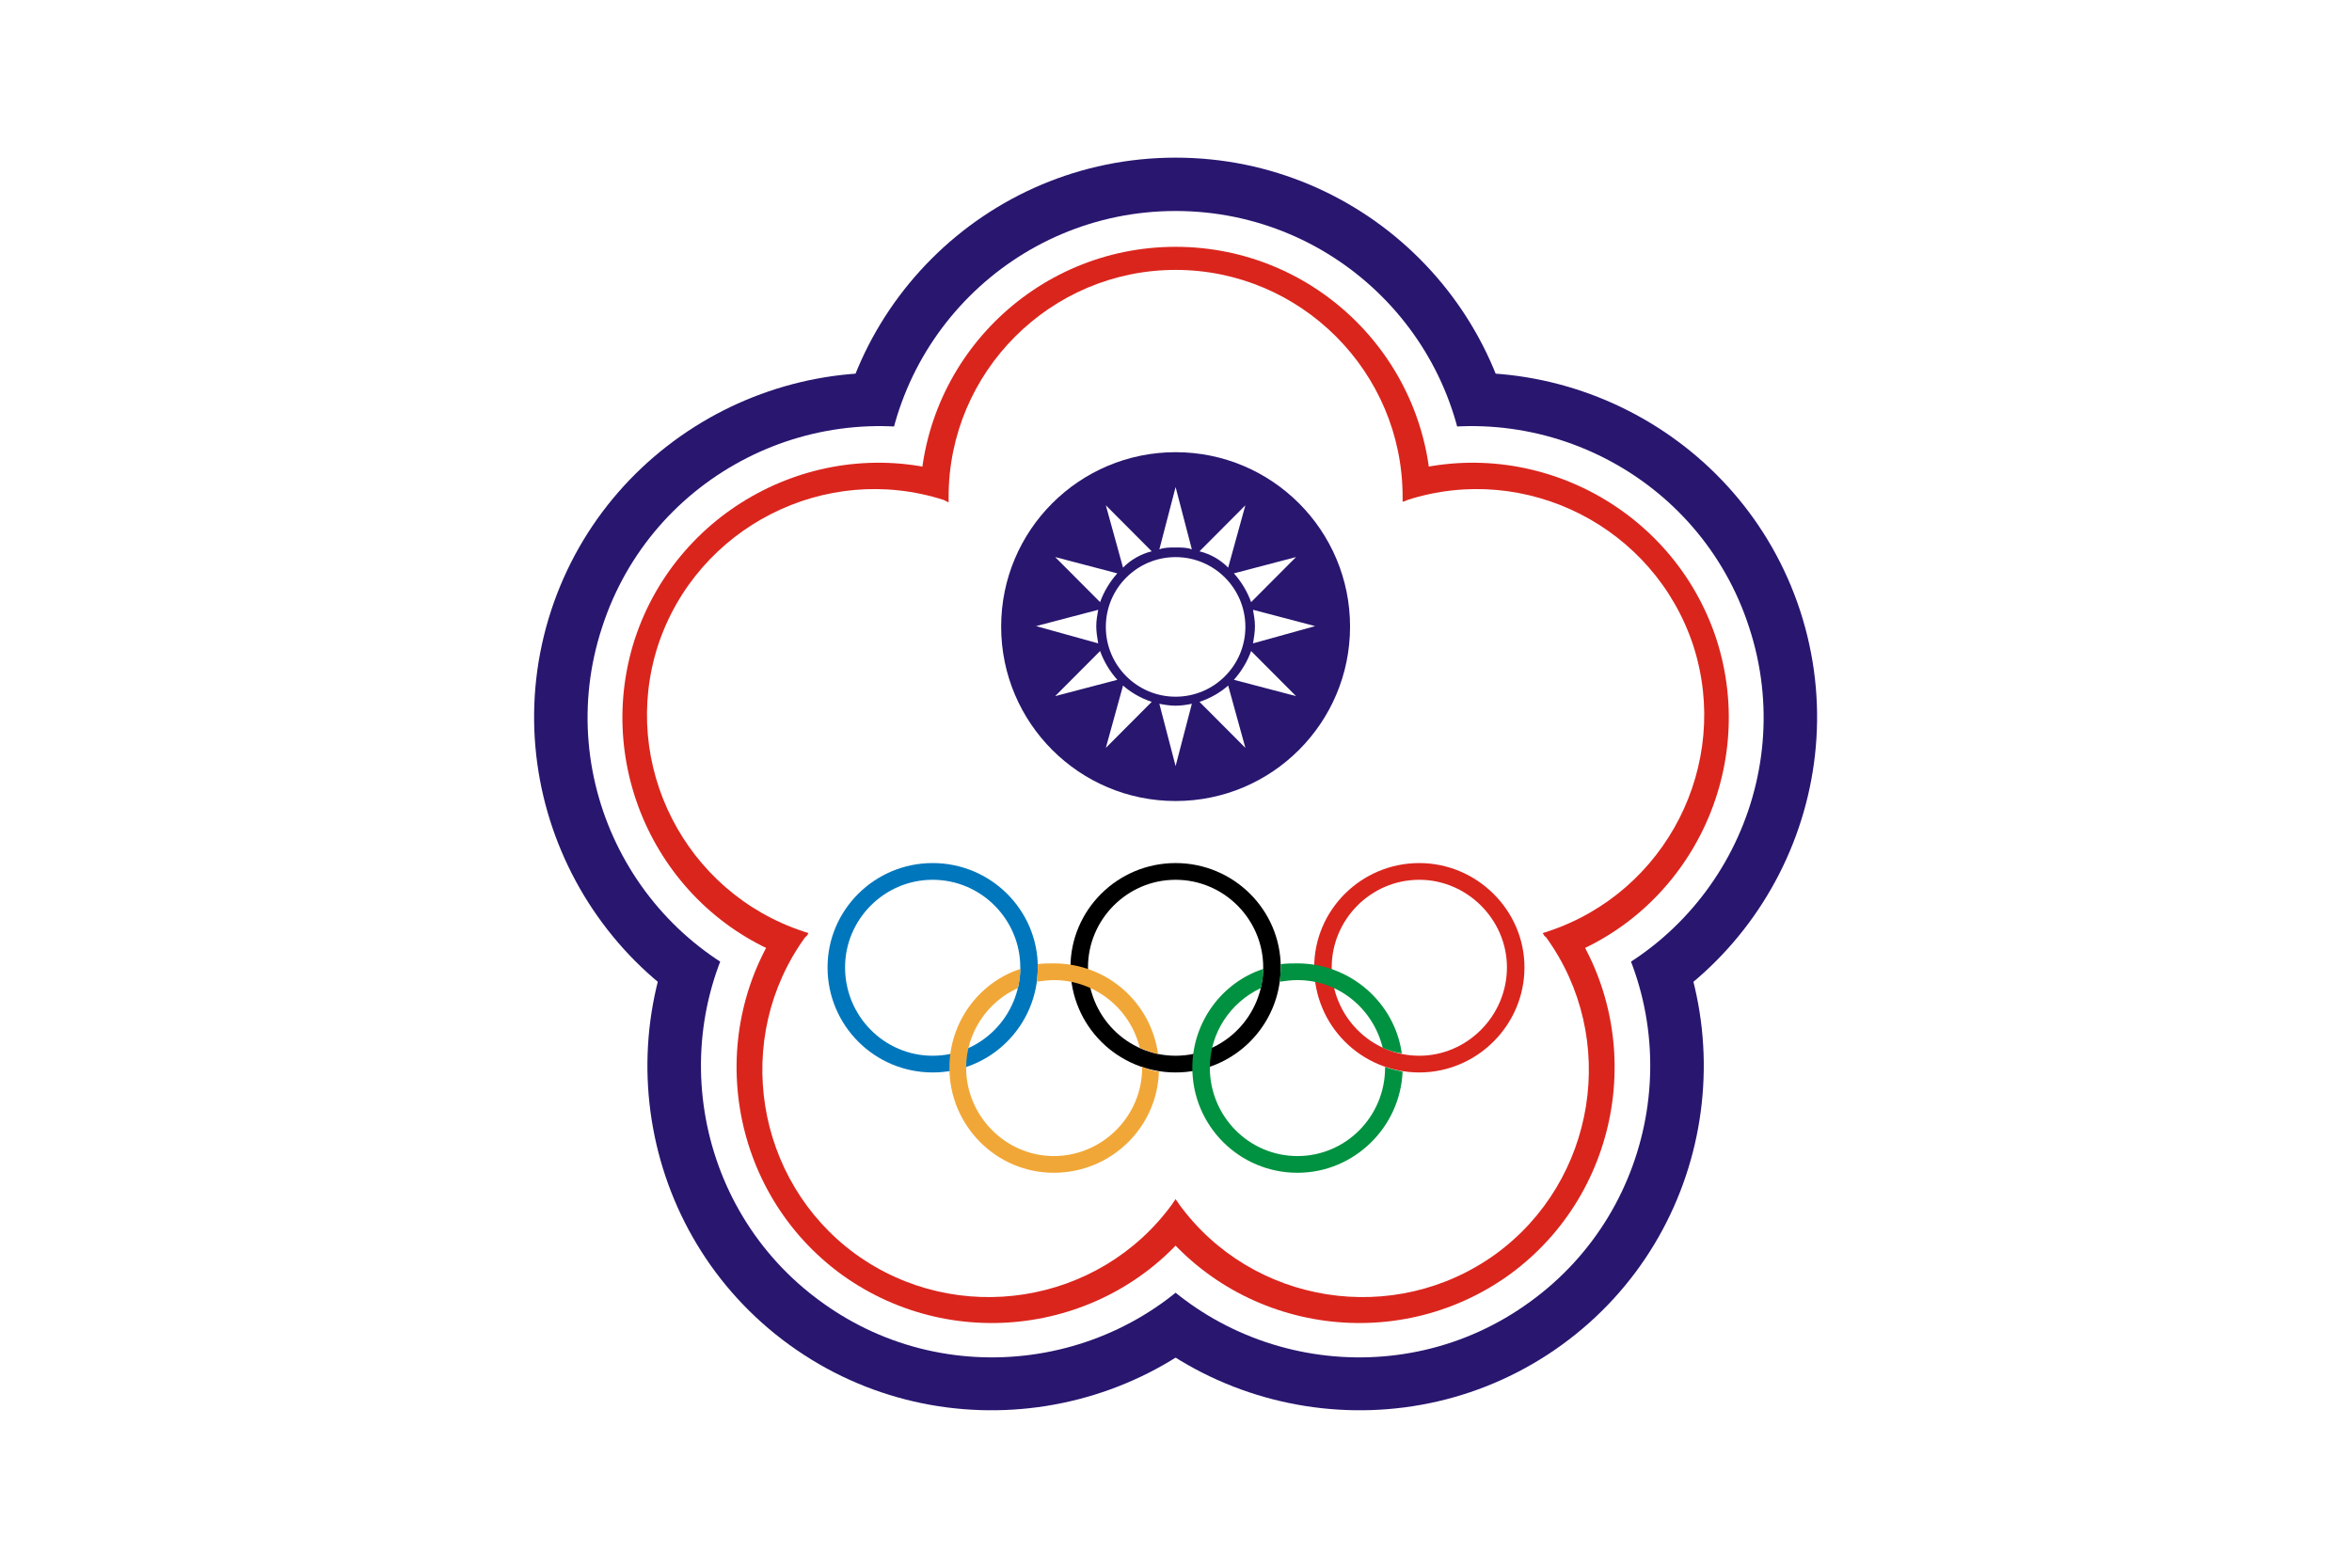
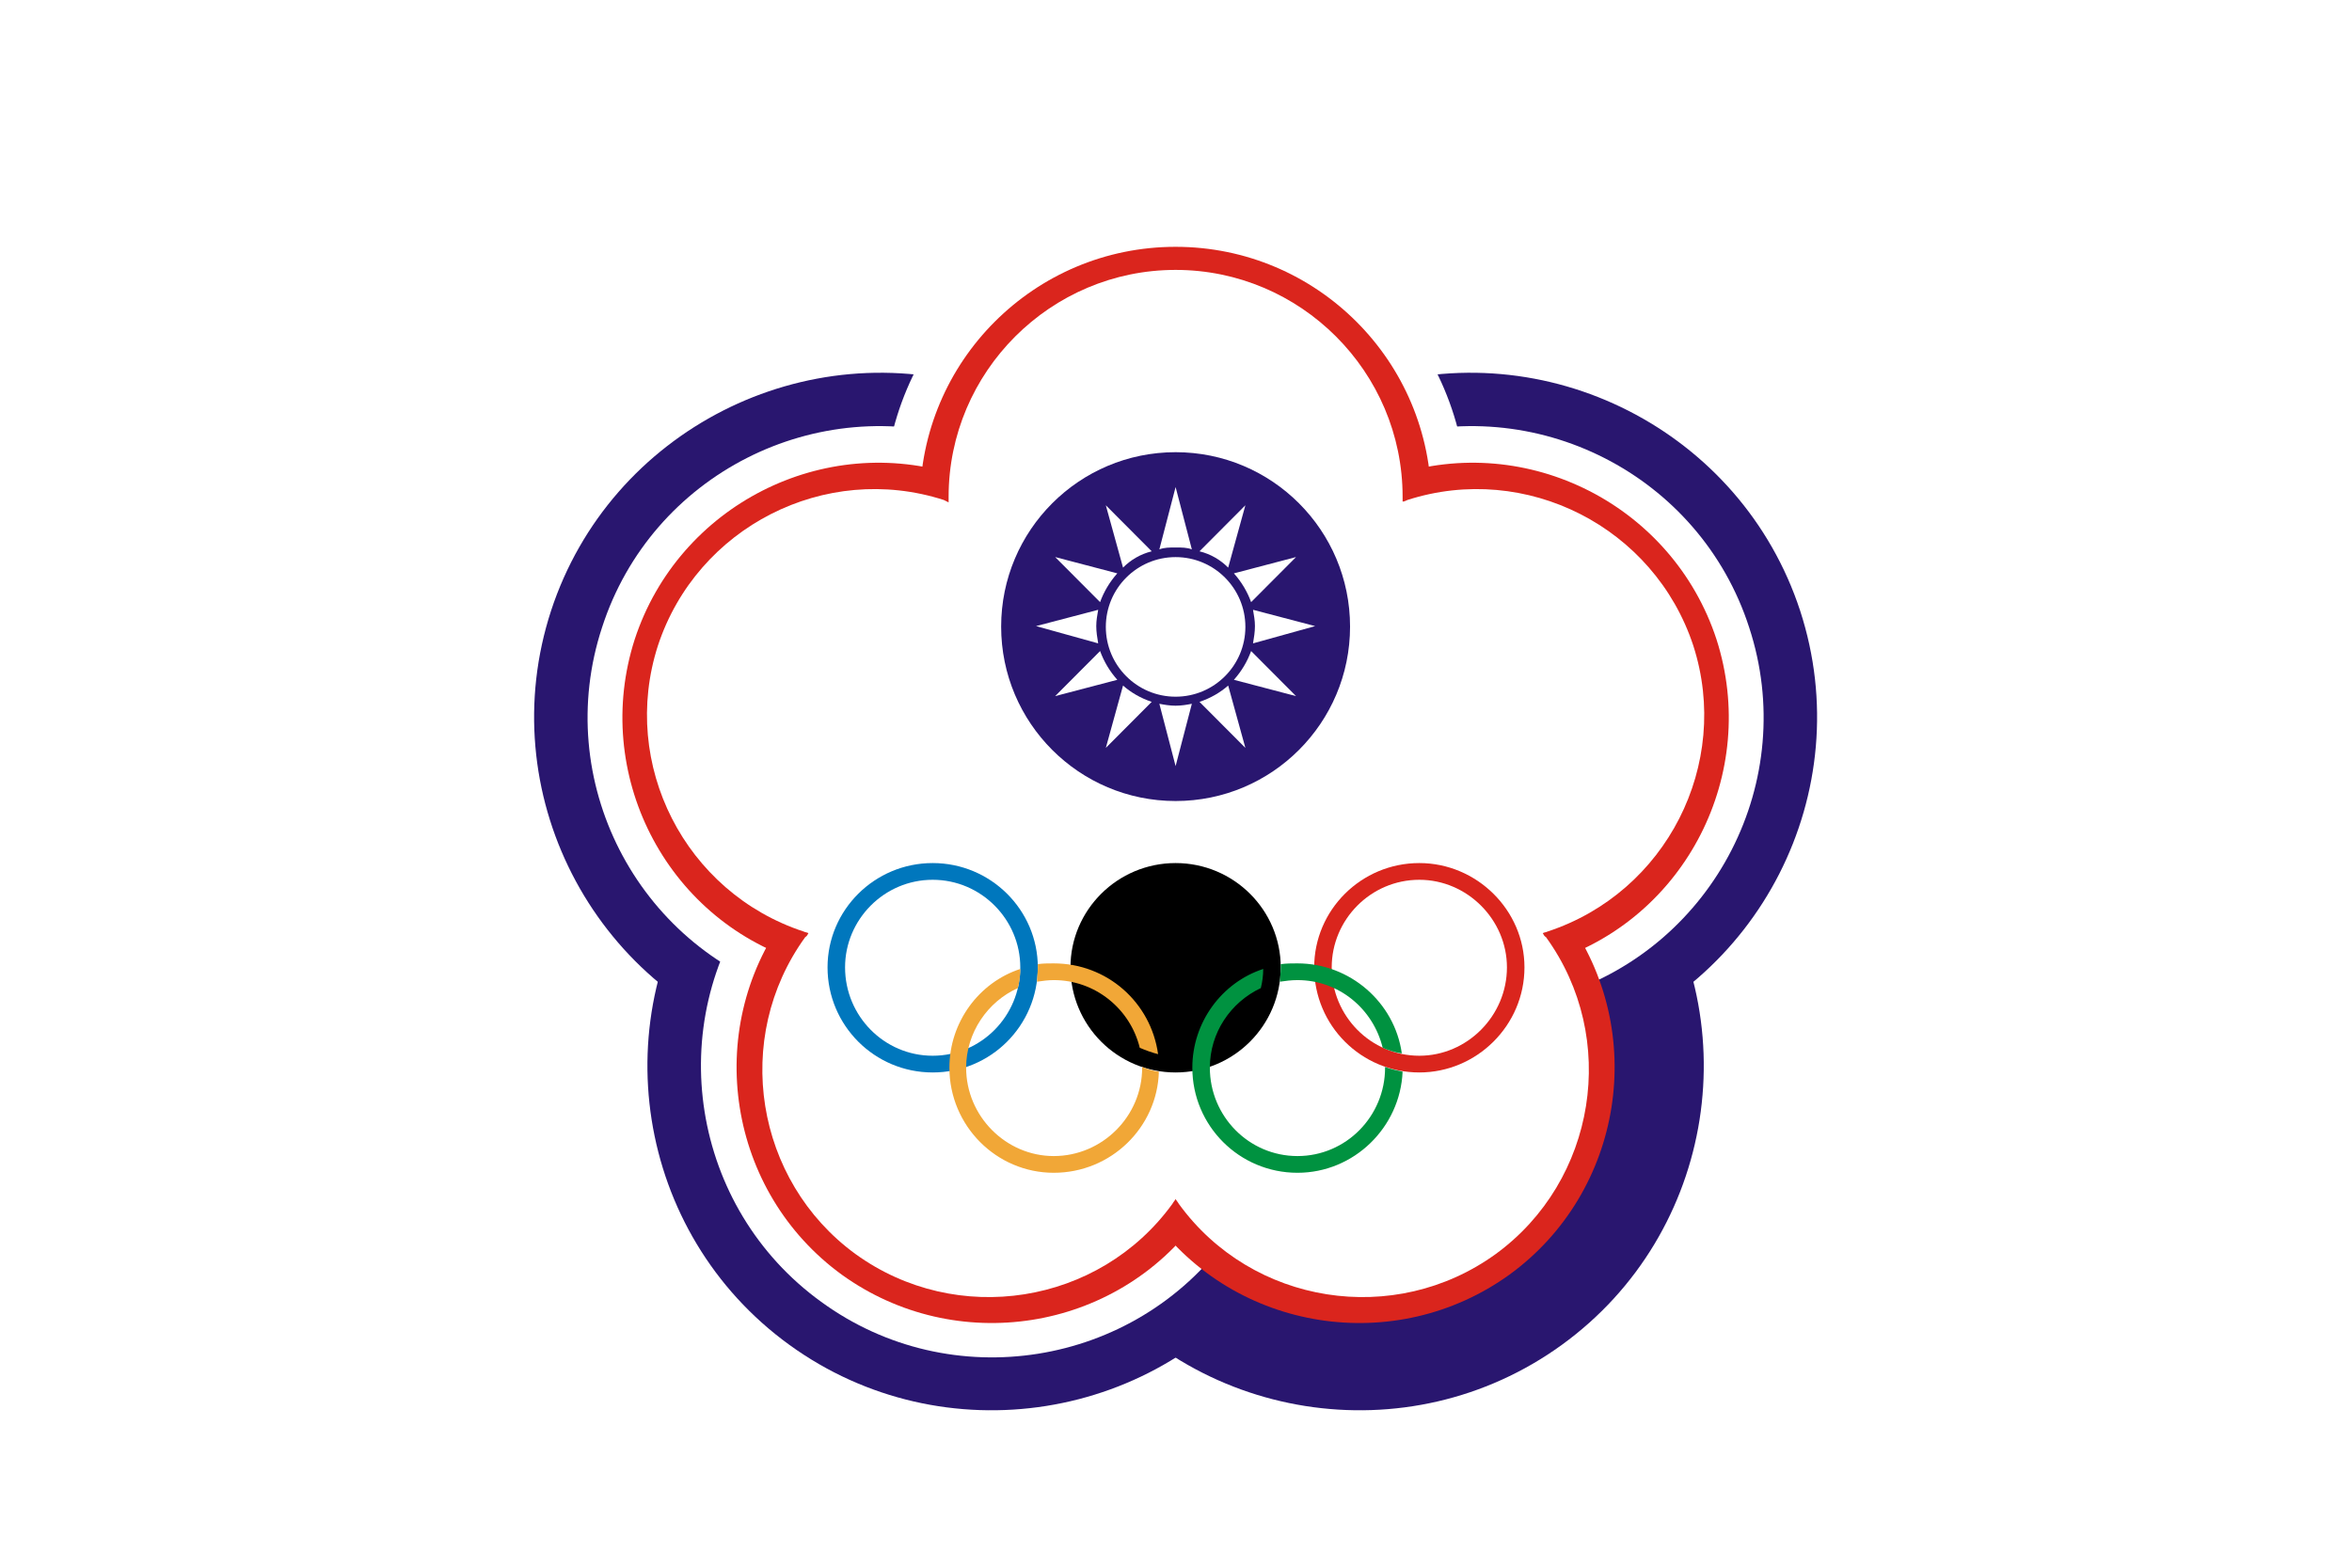
<svg xmlns="http://www.w3.org/2000/svg" xmlns:ns1="http://www.inkscape.org/namespaces/inkscape" xmlns:ns2="http://sodipodi.sourceforge.net/DTD/sodipodi-0.dtd" xml:space="preserve" x="-132.874" y="88.583" width="900" height="600" viewBox="-1476 0 9997.426 6664.973" id="svg2" version="1.1" ns1:version="0.48.4 r9939" ns2:docname="TPENOC Flag.svg">
  <ns2:namedview pagecolor="#ffffff" bordercolor="#666666" borderopacity="1" objecttolerance="10" gridtolerance="10" guidetolerance="10" ns1:pageopacity="0" ns1:pageshadow="2" ns1:window-width="1024" ns1:window-height="706" id="namedview45" showgrid="false" ns1:zoom="0.70710678" ns1:cx="404.91636" ns1:cy="352.96154" ns1:window-x="-8" ns1:window-y="-8" ns1:window-maximized="1" ns1:current-layer="svg2" fit-margin-top="0" fit-margin-left="0" fit-margin-right="0" fit-margin-bottom="0" />
  <defs id="defs4">
    <style type="text/css" id="style6">
   
    .fil6 {fill:#009240}
    .fil4 {fill:#1F1A17}
    .fil2 {fill:#DA251D}
    .fil0 {fill:#FFFFFF}
    .fil3 {fill:#0077BD}
    .fil1 {fill:#29166F}
    .fil5 {fill:#F1A737}
   
  </style>
  </defs>
  <rect style="fill:#ffffff" height="6664.973" width="9997.459" y="0" x="-1476.005" class="fil0" id="74371120" />
  <g id="g10" transform="matrix(3.386,0,0,3.385,3521.032,0)">
-     <ellipse d="m 433,631 c 0,239.139 -193.861,433 -433,433 -239.139,0 -433,-193.861 -433,-433 0,-239.139 193.861,-433 433,-433 239.139,0 433,193.861 433,433 z" style="fill:#29166f" ns2:ry="433" ns2:rx="433" ns2:cy="631" ns2:cx="0" ry="433" rx="433" cy="631" cx="0" class="fil1" id="74371208" />
    <path style="fill:#29166f" ns1:connector-curvature="0" d="m -784,767 c 74,-226 319,-351 546,-278 226,74 351,319 278,546 -74,227 -319,352 -546,278 -227,-74 -352,-319 -278,-546 z" class="fil1" id="74371296" />
    <path style="fill:#29166f" ns1:connector-curvature="0" d="m -485,1689 c -193,-140 -236,-412 -95,-605 140,-193 412,-236 604,-96 193,141 236,412 96,605 -140,193 -412,236 -605,96 z" class="fil1" id="74371384" />
    <path style="fill:#29166f" ns1:connector-curvature="0" d="m 485,1689 c -193,140 -465,97 -605,-96 -140,-193 -97,-464 96,-605 192,-140 464,-97 604,96 141,193 98,465 -95,605 z" class="fil1" id="74371472" />
    <path style="fill:#29166f" ns1:connector-curvature="0" d="M 784,767 C 858,994 733,1239 506,1313 279,1387 34,1262 -40,1035 -113,808 12,563 238,489 465,416 710,541 784,767 z" class="fil1" id="74371560" />
  </g>
  <g id="g17" transform="matrix(3.386,0,0,3.385,3521.032,0)">
    <ellipse d="M 366,631 C 366,833.136 202.136,997 0,997 -202.136,997 -366,833.136 -366,631 -366,428.864 -202.136,265 0,265 c 202.136,0 366,163.864 366,366 z" style="fill:#ffffff" ns2:ry="366" ns2:rx="366" ns2:cy="631" ns2:cx="0" ry="366" rx="366" cy="631" cx="0" class="fil0" id="74371736" />
-     <path style="fill:#ffffff" ns1:connector-curvature="0" d="m 445,1635 c -163,119 -393,82 -511,-81 -119,-163 -82,-393 81,-511 163,-119 393,-83 511,81 119,163 82,393 -81,511 z" class="fil0" id="74372000" />
    <path style="fill:#ffffff" ns1:connector-curvature="0" d="m -445,1635 c -163,-118 -200,-348 -81,-511 118,-164 348,-200 511,-81 163,118 200,348 81,511 -118,163 -348,200 -511,81 z" class="fil0" id="74371912" />
-     <path style="fill:#ffffff" ns1:connector-curvature="0" d="m -720,788 c 62,-192 269,-297 461,-235 192,62 297,270 235,461 -62,192 -270,298 -461,235 -192,-62 -298,-269 -235,-461 z" class="fil0" id="74371824" />
+     <path style="fill:#ffffff" ns1:connector-curvature="0" d="m -720,788 c 62,-192 269,-297 461,-235 192,62 297,270 235,461 -62,192 -270,298 -461,235 -192,-62 -298,-269 -235,-461 " class="fil0" id="74371824" />
    <path style="fill:#ffffff" ns1:connector-curvature="0" d="M 720,788 C 783,980 677,1187 485,1249 294,1312 86,1206 24,1014 -38,823 67,615 259,553 451,491 658,596 720,788 z" class="fil0" id="74372088" />
  </g>
  <g id="g24" transform="matrix(3.386,0,0,3.385,3521.032,0)">
    <ellipse d="M 321,631 C 321,808.283 177.283,952 0,952 -177.283,952 -321,808.283 -321,631 -321,453.717 -177.283,310 0,310 c 177.283,0 321,143.717 321,321 z" style="fill:#da251d" ns2:ry="321" ns2:rx="321" ns2:cy="631" ns2:cx="0" ry="321" rx="321" cy="631" cx="0" class="fil2" id="74370064" />
    <path style="fill:#da251d" ns1:connector-curvature="0" d="m -679,803 c 55,-168 237,-261 405,-206 168,54 260,236 206,404 -55,168 -236,261 -405,206 -168,-54 -260,-236 -206,-404 z" class="fil2" id="74366896" />
    <path style="fill:#da251d" ns1:connector-curvature="0" d="m -419,1601 c -143,-104 -175,-306 -71,-449 104,-143 305,-174 448,-71 143,104 175,306 71,449 -104,143 -305,174 -448,71 z" class="fil2" id="74366632" />
    <path style="fill:#da251d" ns1:connector-curvature="0" d="m 419,1601 c -143,103 -344,72 -448,-71 -104,-143 -72,-345 71,-449 143,-103 344,-72 448,71 104,143 72,345 -71,449 z" class="fil2" id="74466544" />
    <path style="fill:#da251d" ns1:connector-curvature="0" d="M 679,803 C 733,971 641,1153 473,1207 304,1262 123,1169 68,1001 14,833 106,651 274,597 442,542 624,635 679,803 z" class="fil2" id="74466280" />
  </g>
  <path style="fill:#ffffff" ns1:connector-curvature="0" d="m 5721.624,2745.197 c 162.505,504.358 -115.108,1049.335 -619.551,1215.198 -6.771,3.385 -13.542,3.385 -20.313,6.77 3.385,6.77 6.771,13.54 13.542,16.925 311.468,429.889 213.288,1035.796 -213.288,1347.211 -429.962,311.416 -1035.971,216.637 -1347.439,-213.252 -3.385,-6.77 -10.157,-13.54 -13.542,-20.31 -3.385,6.77 -10.157,13.54 -13.542,20.31 -311.468,429.889 -917.478,524.668 -1347.439,213.252 -426.576,-311.416 -524.757,-917.322 -213.288,-1347.211 6.771,-3.385 10.157,-10.155 13.542,-16.925 -6.771,-3.385 -13.542,-3.385 -20.313,-6.77 -504.443,-165.863 -782.057,-710.84 -619.551,-1215.198 165.891,-504.358 710.961,-781.924 1215.404,-619.446 6.771,3.385 13.542,6.77 20.313,10.155 0,-10.155 0,-16.925 0,-23.695 0,-531.438 433.347,-964.712 964.875,-964.712 531.528,0 964.875,433.274 964.875,964.712 0,6.77 0,13.54 0,20.31 6.771,0 13.542,-3.385 20.313,-6.77 504.443,-162.478 1049.513,115.088 1215.404,619.446 z" class="fil0" id="74372352" />
  <ellipse d="m 219,787 c 0,120.95 -98.05,219 -219,219 -120.95,0 -219,-98.05 -219,-219 0,-120.95 98.05,-219 219,-219 120.95,0 219,98.05 219,219 z" style="fill:#29166f" ns2:ry="219" ns2:rx="219" ns2:cy="787" ns2:cx="0" ry="219" rx="219" cy="787" cx="0" class="fil1" id="74372440" transform="matrix(3.386,0,0,3.386,3521.032,-0.797)" />
  <g id="g33" transform="matrix(4.063,0,0,4.077,3521.032,-546.74)">
    <ellipse d="m 73,787 c 0,40.317 -32.683,73 -73,73 -40.317,0 -73,-32.683 -73,-73 0,-40.317 32.683,-73 73,-73 40.317,0 73,32.683 73,73 z" style="fill:#ffffff" ns2:ry="73" ns2:rx="73" ns2:cy="787" ns2:cx="0" ry="73" rx="73" cy="787" cx="0" class="fil0" id="74372528" transform="matrix(1,0,0,0.997,0,3.195)" />
    <path style="fill:#ffffff" ns1:connector-curvature="0" d="m 0,642 17,65 c -5,-2 -11,-2 -17,-2 -6,0 -12,0 -17,2 L 0,642 z m 25,67 48,-48 -18,65 C 47,718 37,712 25,709 z m 36,23 65,-17 -47,47 C 75,751 69,741 61,732 z m 20,38 65,17 -65,18 c 1,-6 2,-12 2,-18 0,-6 -1,-11 -2,-17 z m -2,43 47,47 -65,-17 c 8,-9 14,-19 18,-30 z m -24,36 18,65 -48,-48 c 12,-4 22,-10 30,-17 z M 17,868 0,933 -17,868 c 5,1 11,2 17,2 6,0 12,-1 17,-2 z m -42,-2 -48,48 18,-65 c 8,7 18,13 30,17 z m -36,-23 -65,17 47,-47 c 4,11 10,21 18,30 z m -20,-38 -65,-18 65,-17 c -1,6 -2,11 -2,17 0,6 1,12 2,18 z m 2,-43 -47,-47 65,17 c -8,9 -14,19 -18,30 z m 24,-36 -18,-65 48,48 c -12,3 -22,9 -30,17 z" class="fil0" id="74372616" />
  </g>
  <path style="fill:#0077bd" ns1:connector-curvature="0" d="m 2488.446,3669.289 c 247.143,0 446.889,199.712 446.889,443.429 0,247.102 -199.746,446.814 -446.889,446.814 -247.143,0 -446.889,-199.712 -446.889,-446.814 0,-243.717 199.746,-443.429 446.889,-443.429 z" class="fil3" id="74372792" />
  <path style="fill:#ffffff" ns1:connector-curvature="0" d="m 2488.446,3740.373 c 206.517,0 372.408,169.248 372.408,372.345 0,206.482 -165.891,375.73 -372.408,375.73 -206.517,0 -372.408,-169.248 -372.408,-375.73 0,-203.097 165.891,-372.345 372.408,-372.345 z" class="fil0" id="74372880" />
  <path style="fill:#000000" ns1:connector-curvature="0" d="m 3521.032,3669.289 c 247.143,0 446.889,199.712 446.889,443.429 0,247.102 -199.746,446.814 -446.889,446.814 -247.143,0 -446.889,-199.712 -446.889,-446.814 0,-243.717 199.746,-443.429 446.889,-443.429 z" class="fil4" id="74372968" />
-   <path style="fill:#ffffff" ns1:connector-curvature="0" d="m 3521.032,3740.373 c 206.517,0 372.408,169.248 372.408,372.345 0,206.482 -165.891,375.73 -372.408,375.73 -206.517,0 -372.408,-169.248 -372.408,-375.73 0,-203.097 165.891,-372.345 372.408,-372.345 z" class="fil0" id="74373056" />
  <path style="fill:#da251d" ns1:connector-curvature="0" d="m 4557.003,3669.289 c 243.758,0 446.889,199.712 446.889,443.429 0,247.102 -203.132,446.814 -446.889,446.814 -247.143,0 -446.889,-199.712 -446.889,-446.814 0,-243.717 199.746,-443.429 446.889,-443.429 z" class="fil2" id="74373144" />
  <path style="fill:#ffffff" ns1:connector-curvature="0" d="m 4557.003,3740.373 c 203.132,0 372.408,169.248 372.408,372.345 0,206.482 -169.276,375.73 -372.408,375.73 -206.517,0 -372.408,-169.248 -372.408,-375.73 0,-203.097 165.891,-372.345 372.408,-372.345 z" class="fil0" id="74373232" />
  <path style="fill:#f1a737" ns1:connector-curvature="0" d="m 3003.046,4095.794 c 226.83,0 413.034,165.863 443.504,385.885 -27.084,-6.77 -54.168,-16.925 -77.867,-27.08 -40.626,-165.863 -189.589,-287.721 -365.637,-287.721 -23.699,0 -47.397,3.385 -71.096,6.77 0,-16.925 3.385,-37.234 3.385,-60.929 0,-3.385 0,-6.77 0,-13.54 20.313,-3.385 44.012,-3.385 67.711,-3.385 z m 446.889,460.354 c -6.771,236.947 -203.131,429.889 -446.889,429.889 -243.758,0 -443.504,-199.712 -443.504,-446.814 0,-192.942 125.264,-362.19 301.312,-419.734 0,27.08 -3.386,54.159 -10.157,81.239 -128.65,57.544 -220.059,189.557 -220.059,338.495 0,206.482 169.276,375.73 372.408,375.73 206.517,0 375.793,-169.248 375.793,-375.73 0,0 0,0 0,-3.385 23.699,10.155 47.397,16.925 71.096,20.31 z" class="fil5" id="74370680" />
  <path style="fill:#009240" ns1:connector-curvature="0" d="m 4039.017,4095.794 c 223.445,0 413.034,165.863 443.504,382.5 -30.47,-3.385 -57.554,-13.54 -81.253,-23.695 -40.626,-165.863 -186.204,-287.721 -362.251,-287.721 -27.084,0 -50.783,3.385 -74.481,6.77 0,-16.925 3.385,-37.234 3.385,-60.929 0,-3.385 0,-6.77 0,-13.54 23.699,-3.385 47.397,-3.385 71.096,-3.385 z m 446.889,460.354 c -10.157,236.947 -206.517,429.889 -446.889,429.889 -247.143,0 -446.889,-199.712 -446.889,-446.814 0,-192.942 125.264,-362.19 301.312,-419.734 0,27.08 -3.385,54.159 -10.157,81.239 -128.65,60.929 -216.674,189.557 -216.674,338.495 0,206.482 165.891,375.73 372.408,375.73 206.517,0 372.408,-169.248 372.408,-375.73 0,0 0,0 0,-3.385 23.699,10.155 47.397,13.54 74.482,20.31 z" class="fil6" id="97654008" />
</svg>